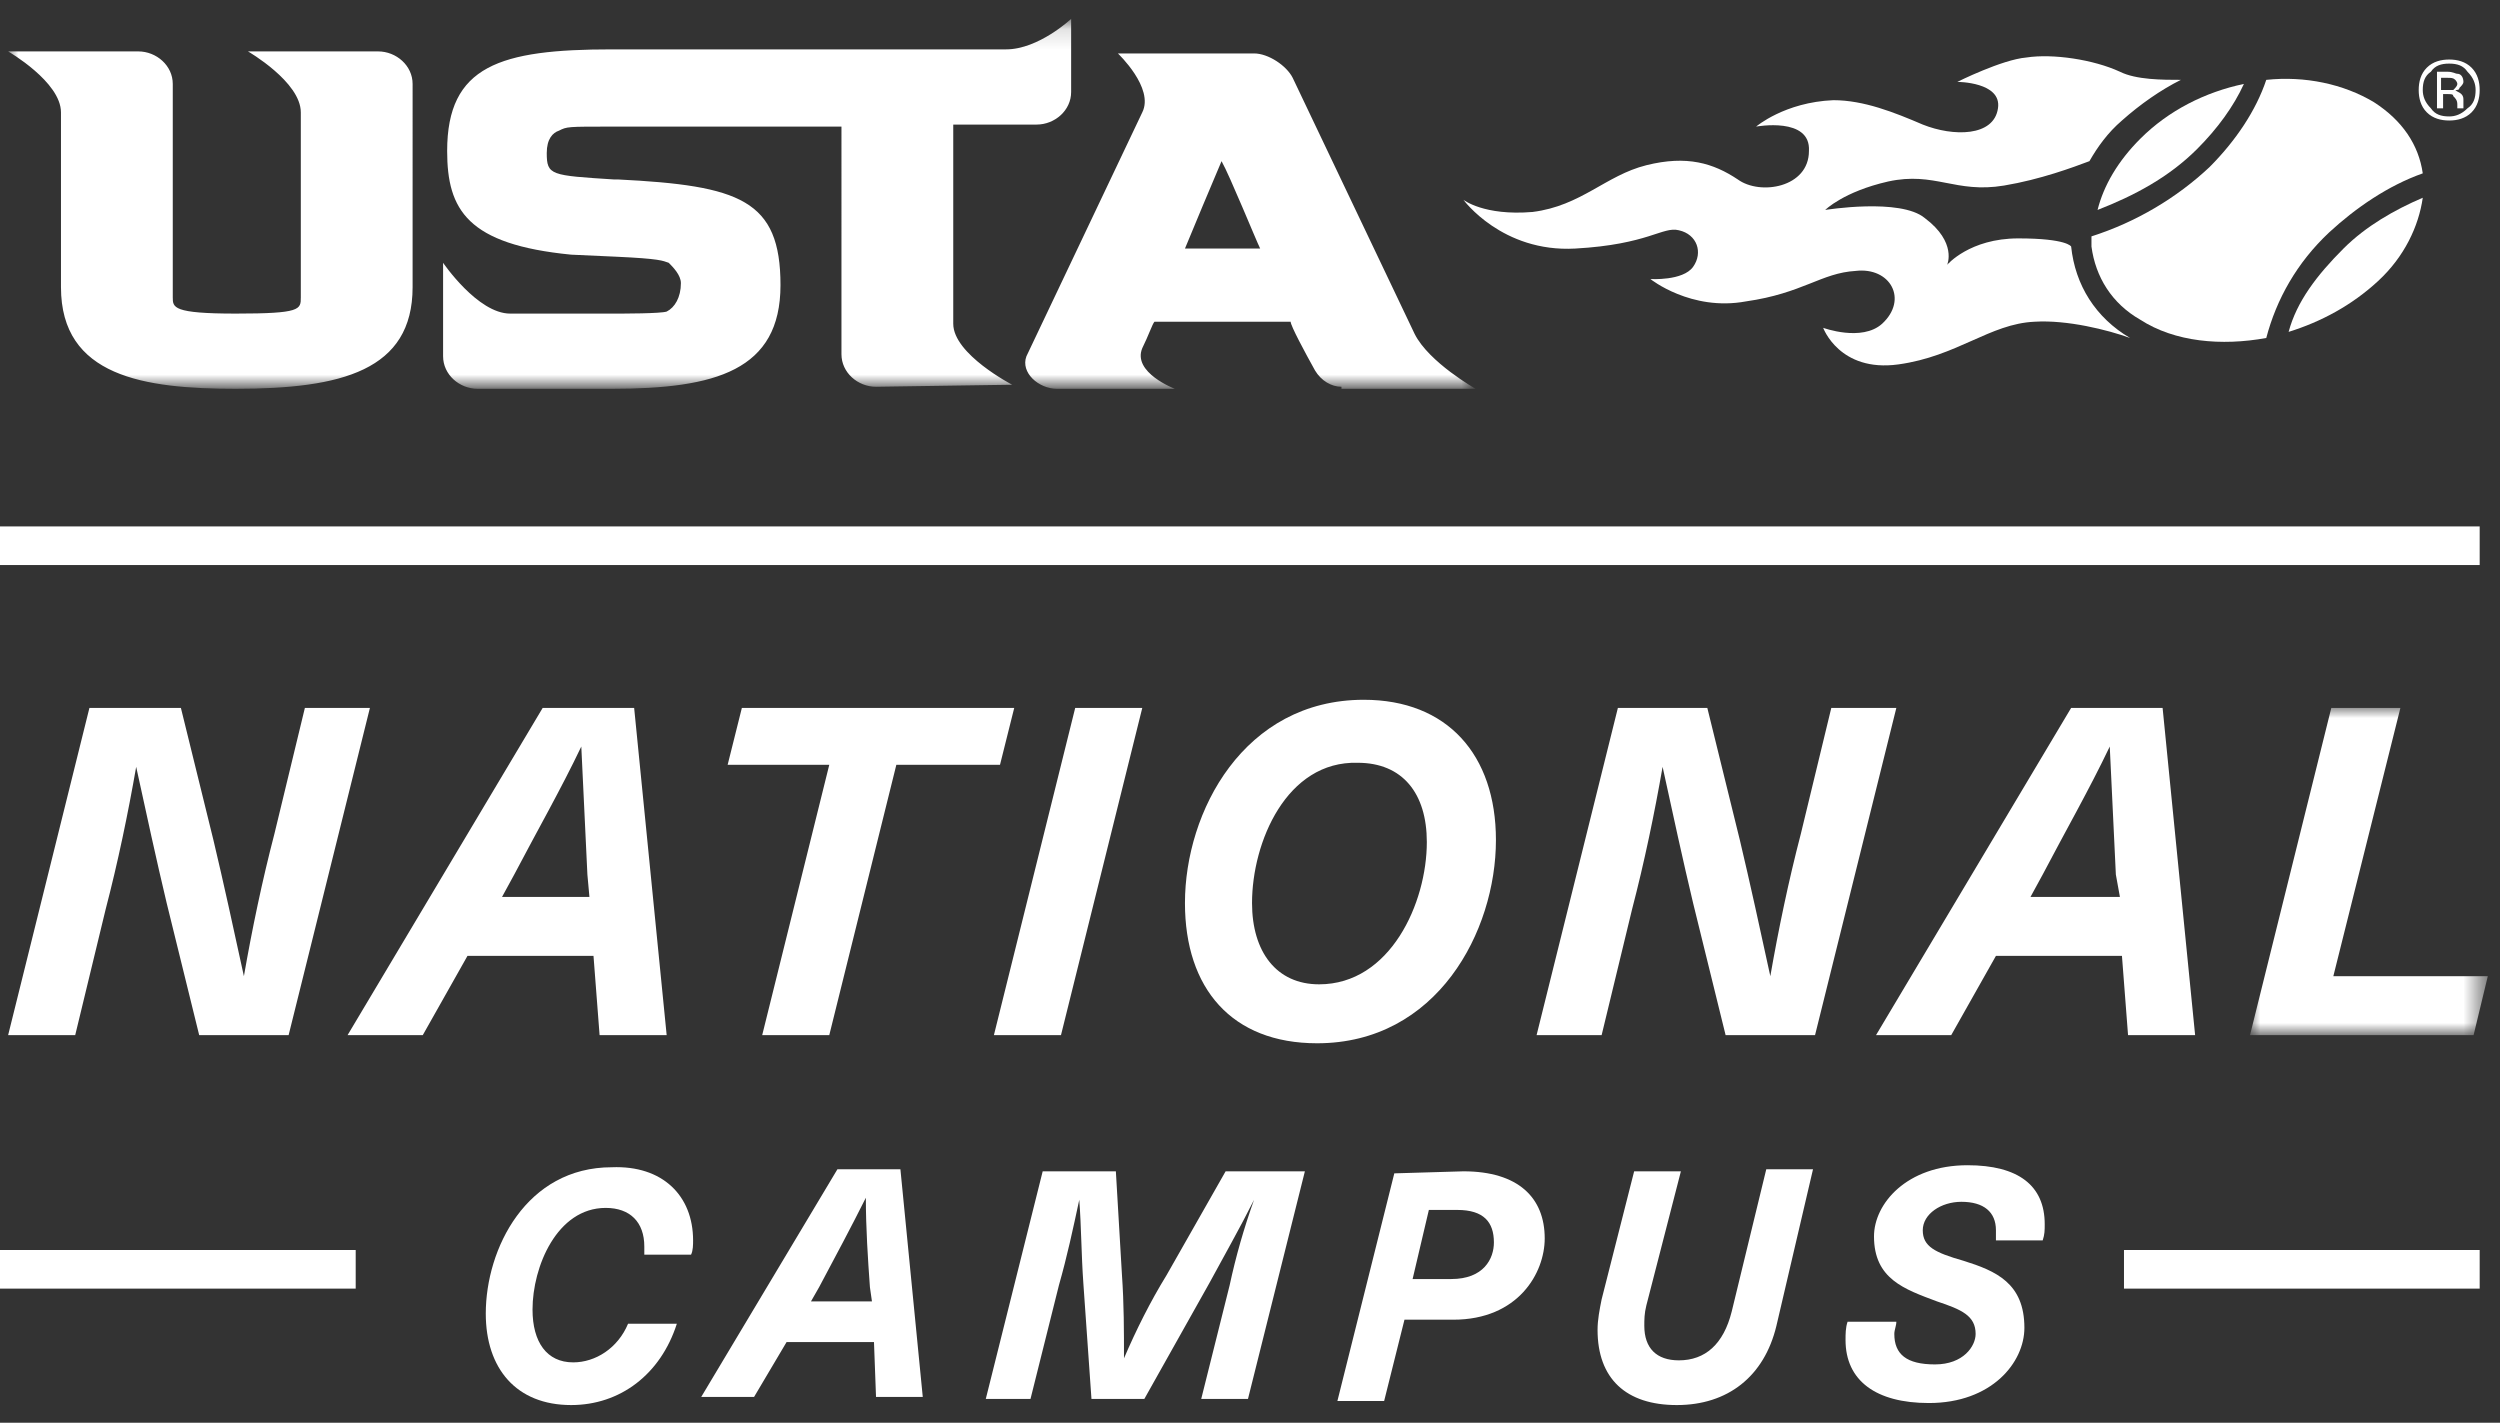
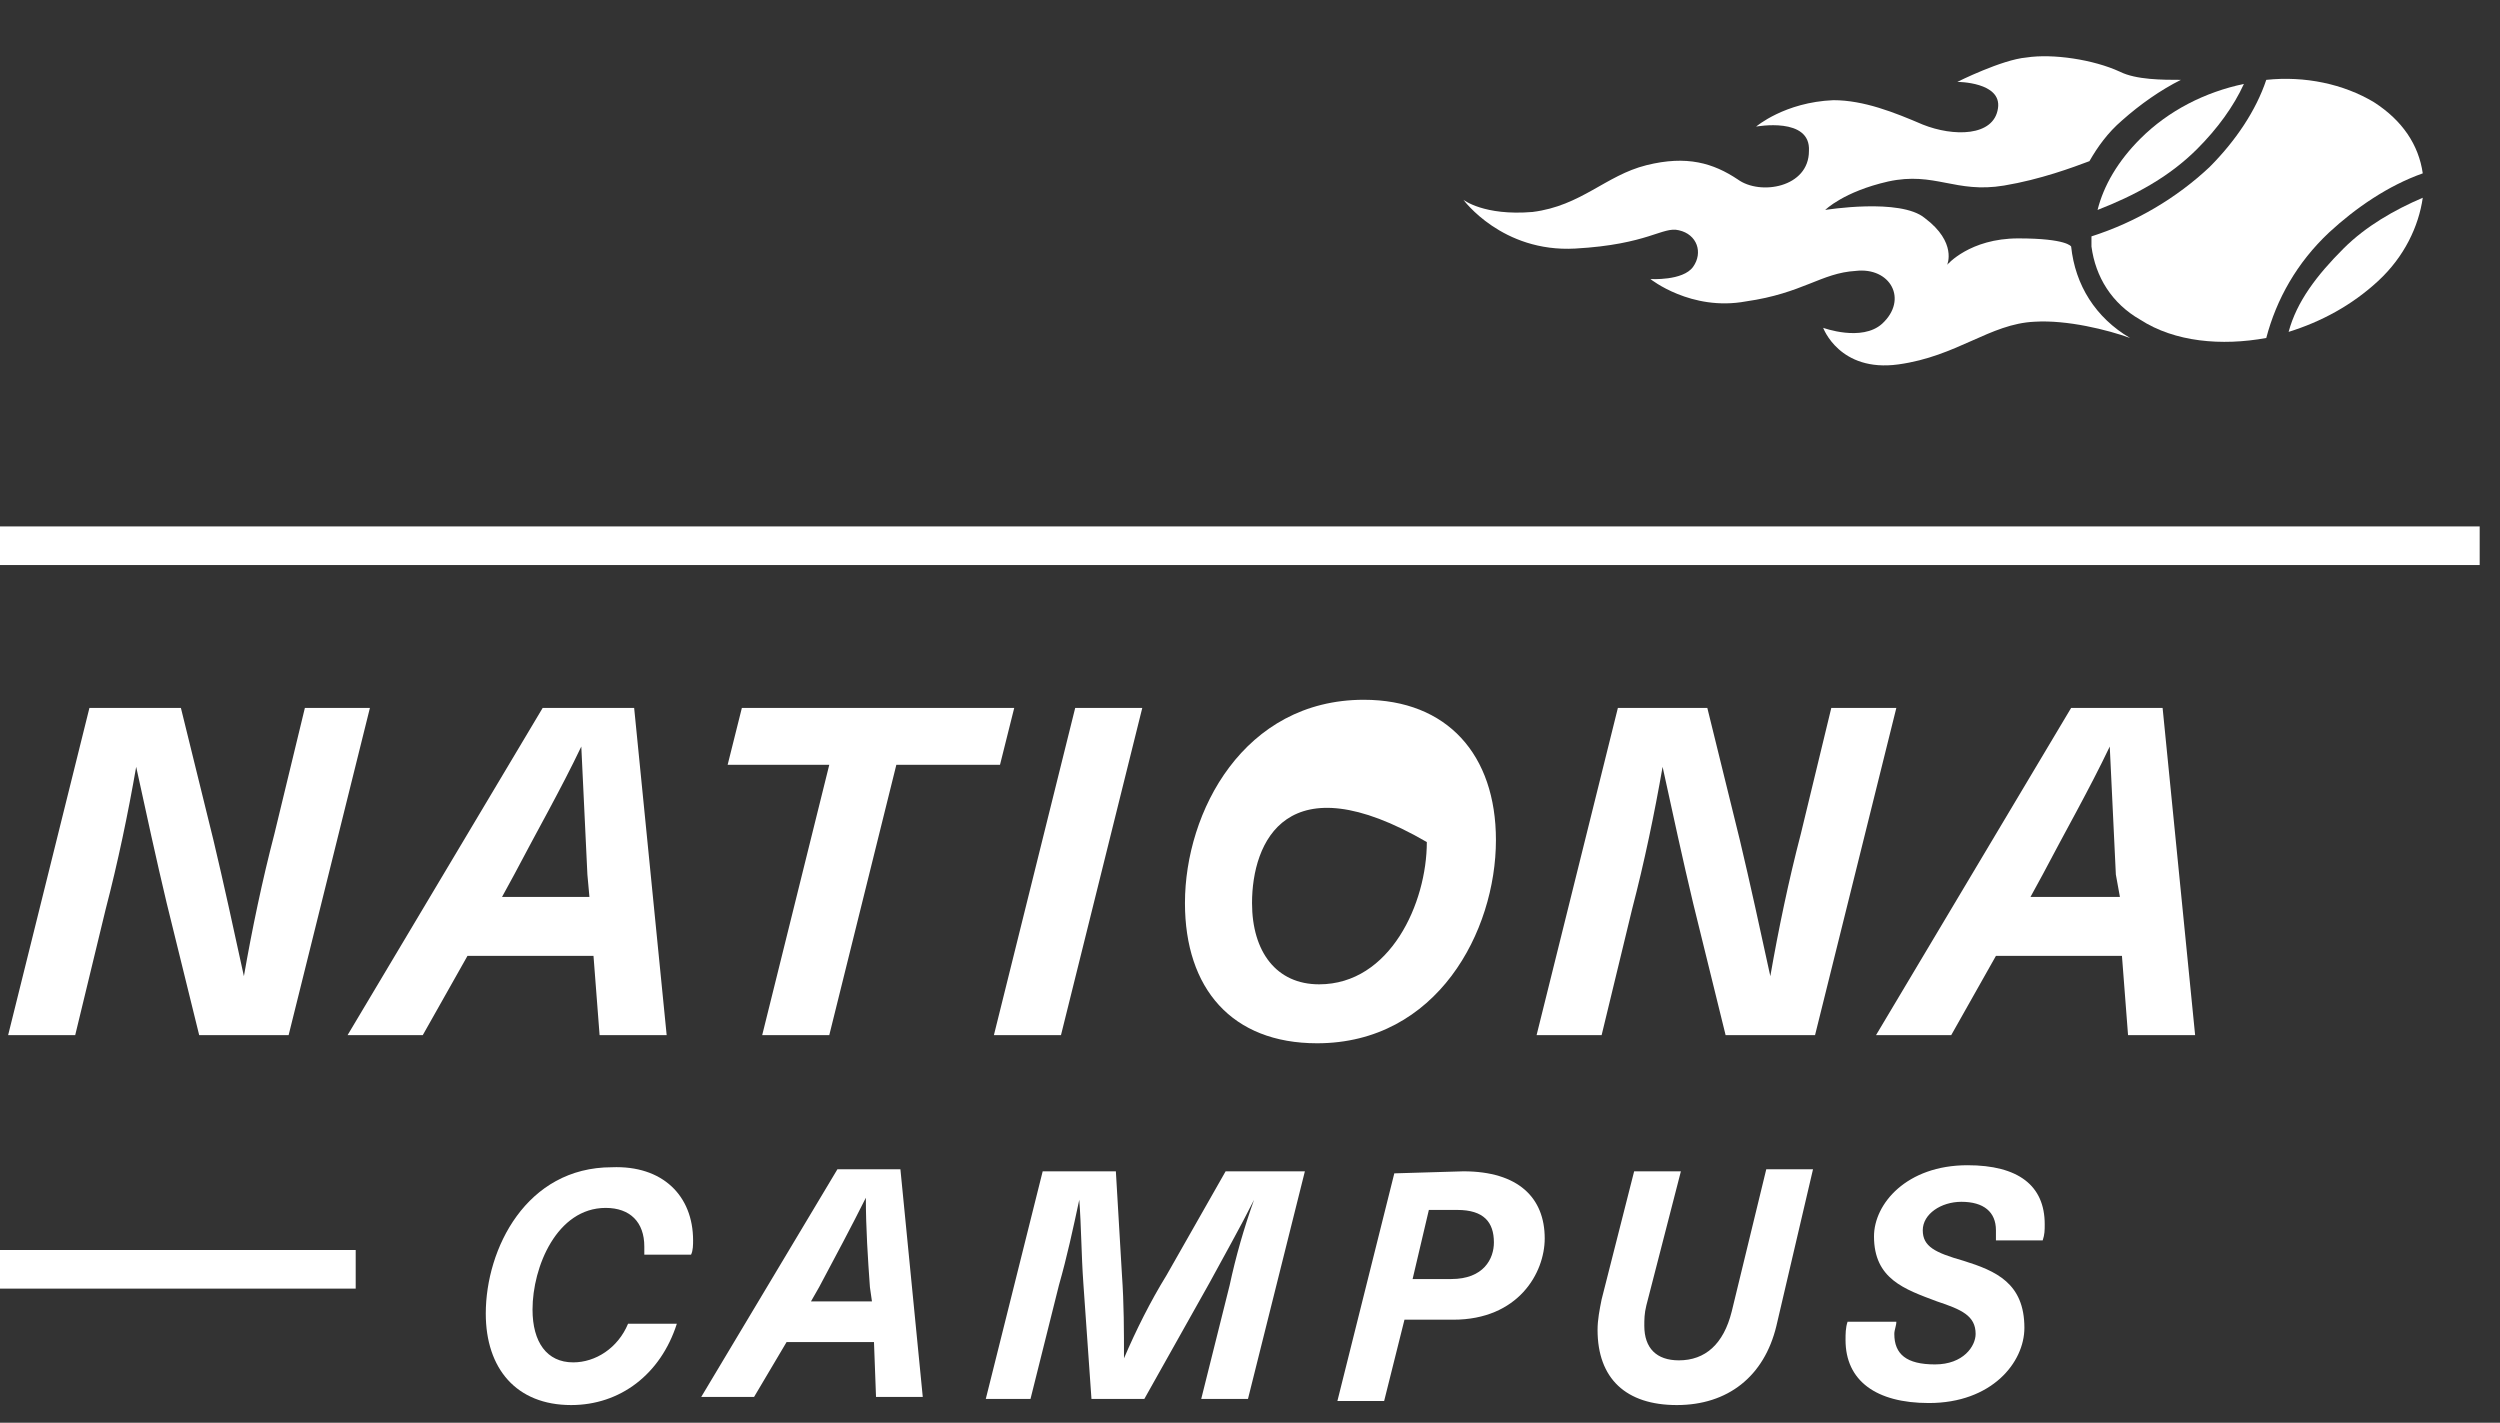
<svg xmlns="http://www.w3.org/2000/svg" version="1.1" id="Layer_1" x="0px" y="0px" width="123px" height="70px" viewBox="0 0 123 70" enable-background="new 0 0 123 70" xml:space="preserve">
  <rect x="0" y="0" width="123" height="70" fill="#333333" stroke="none" />
  <title>2BF9A234-4B39-4030-9293-8EEE96037A4B</title>
  <desc>Created with sketchtool.</desc>
  <g id="Symbols">
    <g id="Header-normal" transform="translate(-116, -17)">
      <g id="Group-22">
        <g id="LOGO" transform="translate(116, 17)">
          <g id="Group-19">
            <g id="Page-1">
              <polygon id="Fill-1" fill="#FFFFFF" points="0,27.8 122,27.8 122,25.9 0,25.9       " />
              <polygon id="Fill-2" fill="#FFFFFF" points="0,63.4 17.5,63.4 17.5,61.5 0,61.5       " />
-               <polygon id="Fill-3" fill="#FFFFFF" points="104.5,63.4 122,63.4 122,61.5 104.5,61.5       " />
              <g id="Group-77" transform="translate(0, 0.729)">
                <path id="Fill-4" fill="#FFFFFF" d="M9.8,50.2l-1.6-6.5c-0.5-2.1-1-4.4-1.5-6.7l0,0c-0.4,2.3-0.9,4.7-1.5,7l-1.5,6.2H0.4         l4-16.1h4.5l1.6,6.5c0.5,2.1,1,4.4,1.5,6.7l0,0c0.4-2.3,0.9-4.7,1.5-7l1.5-6.2h3.2l-4,16.1L9.8,50.2L9.8,50.2z" />
                <path id="Fill-6" fill="#FFFFFF" d="M28.9,42.3c-0.1-2.1-0.2-4.2-0.3-6.3l0,0c-1,2.1-2.2,4.2-3.3,6.3l-0.6,1.1H29L28.9,42.3z          M23,46.3l-2.2,3.9h-3.7l9.6-16.1h4.5l1.6,16.1h-3.3l-0.3-3.9C29.2,46.3,23,46.3,23,46.3z" />
                <polygon id="Fill-8" fill="#FFFFFF" points="44.1,36.9 40.8,50.2 37.5,50.2 40.8,36.9 35.8,36.9 36.5,34.1 49.9,34.1          49.2,36.9        " />
                <polygon id="Fill-10" fill="#FFFFFF" points="48.9,50.2 52.9,34.1 56.2,34.1 52.2,50.2        " />
-                 <path id="Fill-12" fill="#FFFFFF" d="M61.6,43.7c0,2.4,1.2,4,3.3,4c3.5,0,5.3-4,5.3-7c0-2.4-1.2-3.9-3.4-3.9         C63.3,36.7,61.6,40.7,61.6,43.7 M73.6,40.6c0,4.5-2.9,10-8.8,10c-4.2,0-6.5-2.7-6.5-6.9c0-4.5,2.9-10,8.8-10         C71.2,33.7,73.6,36.4,73.6,40.6" />
+                 <path id="Fill-12" fill="#FFFFFF" d="M61.6,43.7c0,2.4,1.2,4,3.3,4c3.5,0,5.3-4,5.3-7C63.3,36.7,61.6,40.7,61.6,43.7 M73.6,40.6c0,4.5-2.9,10-8.8,10c-4.2,0-6.5-2.7-6.5-6.9c0-4.5,2.9-10,8.8-10         C71.2,33.7,73.6,36.4,73.6,40.6" />
                <path id="Fill-14" fill="#FFFFFF" d="M84.9,50.2l-1.6-6.5c-0.5-2.1-1-4.4-1.5-6.7l0,0c-0.4,2.3-0.9,4.7-1.5,7l-1.5,6.2h-3.2         l4-16.1H84l1.6,6.5c0.5,2.1,1,4.4,1.5,6.7l0,0c0.4-2.3,0.9-4.7,1.5-7l1.5-6.2h3.2l-4,16.1C89.3,50.2,84.9,50.2,84.9,50.2z" />
                <path id="Fill-16" fill="#FFFFFF" d="M104.1,42.3c-0.1-2.1-0.2-4.2-0.3-6.3l0,0c-1,2.1-2.2,4.2-3.3,6.3l-0.6,1.1h4.4         L104.1,42.3z M98.2,46.3L96,50.2h-3.7l9.6-16.1h4.5l1.6,16.1h-3.3l-0.3-3.9C104.4,46.3,98.2,46.3,98.2,46.3z" />
                <g id="Group-20" transform="translate(162, 49)">
                  <g id="Clip-19">
								</g>
                  <defs>
                    <filter id="Adobe_OpacityMaskFilter" filterUnits="userSpaceOnUse" x="-51.3" y="-14.9" width="11.7" height="16.1">
                      <feColorMatrix type="matrix" values="1 0 0 0 0  0 1 0 0 0  0 0 1 0 0  0 0 0 1 0" />
                    </filter>
                  </defs>
                  <mask maskUnits="userSpaceOnUse" x="-51.3" y="-14.9" width="11.7" height="16.1" id="mask-2">
                    <g filter="url(#Adobe_OpacityMaskFilter)">
-                       <polygon id="path-1" fill="#FFFFFF" points="-39.6,1.2 -39.6,-14.9 -51.3,-14.9 -51.3,1.2           " />
-                     </g>
+                       </g>
                  </mask>
                  <polygon id="Fill-18" mask="url(#mask-2)" fill="#FFFFFF" points="-39.6,-1.7 -40.3,1.2 -51.3,1.2 -47.3,-14.9 -43.9,-14.9           -47.2,-1.7         " />
                </g>
                <path id="Fill-21" fill="#FFFFFF" d="M34.1,60.3c0,0.2,0,0.5-0.1,0.7h-2.3c0-0.1,0-0.3,0-0.4c0-1.2-0.7-1.9-1.9-1.9         c-2.4,0-3.6,2.9-3.6,5c0,1.6,0.7,2.6,2,2.6c1.1,0,2.2-0.7,2.7-1.9h2.4c-0.8,2.5-2.8,4-5.2,4c-2.7,0-4.2-1.8-4.2-4.5         c0-3.2,2-7.2,6.2-7.2C32.6,56.6,34.1,58.1,34.1,60.3" />
                <path id="Fill-23" fill="#FFFFFF" d="M42.8,62.6c-0.1-1.4-0.2-2.9-0.2-4.4l0,0c-0.7,1.4-1.5,2.9-2.3,4.4l-0.4,0.7h3         L42.8,62.6z M38.7,65.3L37.1,68h-2.6l6.7-11.2h3.1L45.4,68h-2.3L43,65.3H38.7z" />
                <path id="Fill-25" fill="#FFFFFF" d="M59.1,68.1l1.4-5.6c0.3-1.4,0.7-2.8,1.2-4.2l0,0c-0.7,1.4-1.5,2.8-2.2,4.1l-3.2,5.7         h-2.6l-0.4-5.7c-0.1-1.4-0.1-2.8-0.2-4.1l0,0c-0.3,1.4-0.6,2.8-1,4.2l-1.4,5.6h-2.2l2.8-11.2h3.6l0.3,5.1         c0.1,1.4,0.1,2.8,0.1,4.1l0,0c0.6-1.4,1.3-2.8,2.1-4.1l2.9-5.1h3.9l-2.8,11.2H59.1z" />
                <path id="Fill-27" fill="#FFFFFF" d="M69.5,62.2h1.9c1.6,0,2.1-1,2.1-1.8c0-1-0.5-1.6-1.8-1.6h-1.4L69.5,62.2z M72,56.9         c2.7,0,4,1.3,4,3.3c0,1.7-1.3,4-4.5,4h-2.4l-1,4h-2.3L68.6,57L72,56.9L72,56.9z" />
                <path id="Fill-29" fill="#FFFFFF" d="M87.4,64.5c-0.6,2.5-2.4,3.9-4.9,3.9s-3.9-1.3-3.9-3.7c0-0.5,0.1-1,0.2-1.5l1.6-6.3h2.3         L81,63.5c-0.1,0.4-0.1,0.7-0.1,1c0,1.1,0.6,1.7,1.7,1.7c1.3,0,2.2-0.8,2.6-2.4l1.7-7h2.3L87.4,64.5z" />
                <path id="Fill-31" fill="#FFFFFF" d="M100.6,59.5c0,0.3,0,0.5-0.1,0.8h-2.3c0-0.2,0-0.3,0-0.5c0-0.9-0.6-1.4-1.7-1.4         c-1,0-1.9,0.6-1.9,1.4c0,0.8,0.6,1.1,2,1.5c1.6,0.5,3,1.1,3,3.3c0,1.7-1.6,3.7-4.7,3.7c-2.6,0-4.1-1.1-4.1-3.1         c0-0.3,0-0.6,0.1-0.9h2.4c0,0.2-0.1,0.4-0.1,0.6c0,1,0.6,1.5,2,1.5s2-0.9,2-1.5c0-0.9-0.7-1.2-1.9-1.6         c-1.6-0.6-3.1-1.1-3.1-3.2c0-1.6,1.6-3.5,4.6-3.5C99.3,56.6,100.6,57.6,100.6,59.5" />
                <g id="Group-35">
                  <g id="Clip-34">
								</g>
                  <defs>
                    <filter id="Adobe_OpacityMaskFilter_1_" filterUnits="userSpaceOnUse" x="0.4" y="0.2" width="72.2" height="18.2">
                      <feColorMatrix type="matrix" values="1 0 0 0 0  0 1 0 0 0  0 0 1 0 0  0 0 0 1 0" />
                    </filter>
                  </defs>
                  <mask maskUnits="userSpaceOnUse" x="0.4" y="0.2" width="72.2" height="18.2" id="mask-4">
                    <g filter="url(#Adobe_OpacityMaskFilter_1_)">
-                       <polygon id="path-3" fill="#FFFFFF" points="72.4,0.3 0.3,0.3 0.3,18.4 72.4,18.4           " />
-                     </g>
+                       </g>
                  </mask>
                  <path id="Fill-33" mask="url(#mask-4)" fill="#FFFFFF" d="M66,18.3c-0.5,0-1-0.3-1.3-0.8l0,0c-0.5-0.9-1.2-2.2-1.2-2.4h-6.7          c-0.1,0.1-0.3,0.7-0.6,1.3c-0.5,1.2,1.6,2,1.6,2H52c-0.9,0-1.8-0.8-1.5-1.6l0,0l5.7-12C56.8,3.6,55,1.9,55,1.9h6.7          c0.7,0,1.6,0.6,1.9,1.2l0,0l6,12.6c0.7,1.4,3,2.7,3,2.7H66V18.3z M43.1,18.3c-0.9,0-1.7-0.7-1.7-1.6V5.5H30.1          c-2.2,0-2.2,0-2.6,0.2c-0.3,0.1-0.6,0.4-0.6,1.1c0,1.1,0.2,1.1,3.3,1.3h0.2c6,0.3,8,1,8,5.2s-3.2,5.1-8.3,5.1h-6.6          c-0.9,0-1.7-0.7-1.7-1.6v-4.6c0,0,1.7,2.5,3.3,2.5h5c0.6,0,2.4,0,2.7-0.1l0,0c0.4-0.2,0.7-0.7,0.7-1.4c0-0.4-0.4-0.8-0.6-1          c-0.3-0.1-0.4-0.2-2.6-0.3l-2.2-0.1C23,11.3,22,9.6,22,6.7c0-4.2,2.6-5,8.1-5h19.4c1.6,0,3.2-1.5,3.2-1.5v3.6          c0,0.9-0.8,1.6-1.7,1.6h-4.1v9.8c0,1.5,2.9,3,2.9,3L43.1,18.3L43.1,18.3z M20.3,13.4c0,4.1-3.5,5-8.7,5          c-4.5,0-8.6-0.6-8.6-5V4.8c0-1.5-2.6-3-2.6-3h6.4c0.9,0,1.7,0.7,1.7,1.6v10.5c0,0.5,0,0.8,3.1,0.8c3.2,0,3.2-0.2,3.2-0.8          V4.8c0-1.5-2.6-3-2.6-3h6.4c0.9,0,1.7,0.7,1.7,1.6V13.4z M58.3,11.5H62c-0.2-0.4-1.5-3.6-1.9-4.3          C59.8,7.9,58.5,11,58.3,11.5L58.3,11.5z" />
                </g>
-                 <path id="Fill-36" fill="#FFFFFF" d="M120.5,2.4c0.4,0,0.7,0.1,0.9,0.4c0.3,0.3,0.4,0.6,0.4,0.9c0,0.4-0.1,0.7-0.4,0.9         c-0.3,0.3-0.6,0.4-0.9,0.4c-0.4,0-0.7-0.1-0.9-0.4c-0.3-0.3-0.4-0.6-0.4-0.9c0-0.4,0.1-0.7,0.4-0.9         C119.8,2.5,120.1,2.4,120.5,2.4L120.5,2.4z M122,3.7c0-0.4-0.1-0.8-0.4-1.1s-0.7-0.4-1.1-0.4s-0.8,0.1-1.1,0.4         c-0.3,0.3-0.4,0.7-0.4,1.1s0.1,0.8,0.4,1.1c0.3,0.3,0.7,0.4,1.1,0.4s0.8-0.1,1.1-0.4C121.9,4.5,122,4.1,122,3.7L122,3.7z          M120.9,3.4c0,0.1-0.1,0.2-0.2,0.3c-0.1,0-0.2,0-0.3,0h-0.3V3.1h0.3c0.2,0,0.3,0,0.4,0.1C120.8,3.2,120.9,3.3,120.9,3.4         L120.9,3.4z M119.9,2.9v1.7h0.3V3.9h0.2c0.2,0,0.3,0,0.3,0.1c0.1,0.1,0.2,0.2,0.2,0.4v0.1v0.1l0,0l0,0h0.3l0,0c0,0,0,0,0-0.1         V4.4V4.2c0-0.1,0-0.2-0.1-0.3s-0.2-0.1-0.3-0.2c0.1,0,0.2,0,0.2-0.1c0.1-0.1,0.2-0.2,0.2-0.3c0-0.2-0.1-0.4-0.3-0.4         c-0.1,0-0.2-0.1-0.5-0.1h-0.5C119.9,2.8,119.9,2.9,119.9,2.9z" />
                <path id="Fill-38" fill="#FFFFFF" d="M115.3,11.5c-1.3,1.3-2.3,2.6-2.7,4.1c1.6-0.5,3.1-1.3,4.4-2.5s2-2.7,2.2-4.1         C117.8,9.6,116.4,10.4,115.3,11.5" />
                <path id="Fill-40" fill="#FFFFFF" d="M108.1,6.6c1-1,1.8-2.1,2.3-3.2c-1.9,0.4-3.7,1.3-5.1,2.7c-1.1,1.1-1.8,2.3-2.1,3.5         C105,8.9,106.7,8,108.1,6.6" />
                <path id="Fill-42" fill="#FFFFFF" d="M114.6,10.7c1.3-1.2,2.9-2.3,4.6-2.9c-0.2-1.4-1-2.6-2.4-3.5c-1.5-0.9-3.4-1.3-5.3-1.1         c-0.5,1.5-1.5,3-2.8,4.3c-1.6,1.5-3.6,2.7-5.8,3.4c0,0.2,0,0.3,0,0.5c0.2,1.5,1,2.8,2.4,3.6c1.7,1.1,4,1.3,6.2,0.9         C112,14,113,12.2,114.6,10.7" />
                <path id="Fill-44" fill="#FFFFFF" d="M104.8,15.9c-1.7-1-2.7-2.6-2.9-4.5l0,0c0,0-0.2-0.4-2.6-0.4s-3.5,1.3-3.5,1.3         s0.5-1.1-1.1-2.3c-1.2-1-4.9-0.4-4.9-0.4s0.9-0.9,3.1-1.4c2.3-0.5,3.3,0.6,5.7,0.2c1.8-0.3,3.4-0.9,4.2-1.2         c0.4-0.7,0.9-1.4,1.6-2c0.9-0.8,1.9-1.5,2.9-2c-0.9,0-2.2,0-3-0.4c-1.3-0.6-3.3-0.9-4.6-0.7c-1.2,0.1-3.4,1.2-3.4,1.2         s2.2,0,2,1.3C98.1,6,96.1,6,94.6,5.4c-1.4-0.6-2.9-1.2-4.4-1.2c-2.4,0.1-3.8,1.3-3.8,1.3S89.1,5,89,6.7         c0,1.8-2.4,2.2-3.5,1.4C84.3,7.3,83,6.9,81,7.4s-3.2,2-5.6,2.3C73,9.9,72,9.1,72,9.1s1.9,2.6,5.5,2.4         c3.6-0.2,4.3-1.1,5.1-0.9c0.9,0.2,1.2,1.1,0.7,1.8S81.2,13,81.2,13s2,1.6,4.7,1.1c2.8-0.4,3.7-1.4,5.4-1.5         c1.7-0.2,2.6,1.4,1.3,2.6c-1,0.9-2.9,0.2-2.9,0.2s0.8,2.2,3.7,1.8c2.9-0.4,4.5-2,6.7-2.1C101.7,15,103.7,15.5,104.8,15.9         C104.9,15.9,104.9,15.9,104.8,15.9" />
              </g>
            </g>
          </g>
        </g>
      </g>
    </g>
  </g>
</svg>